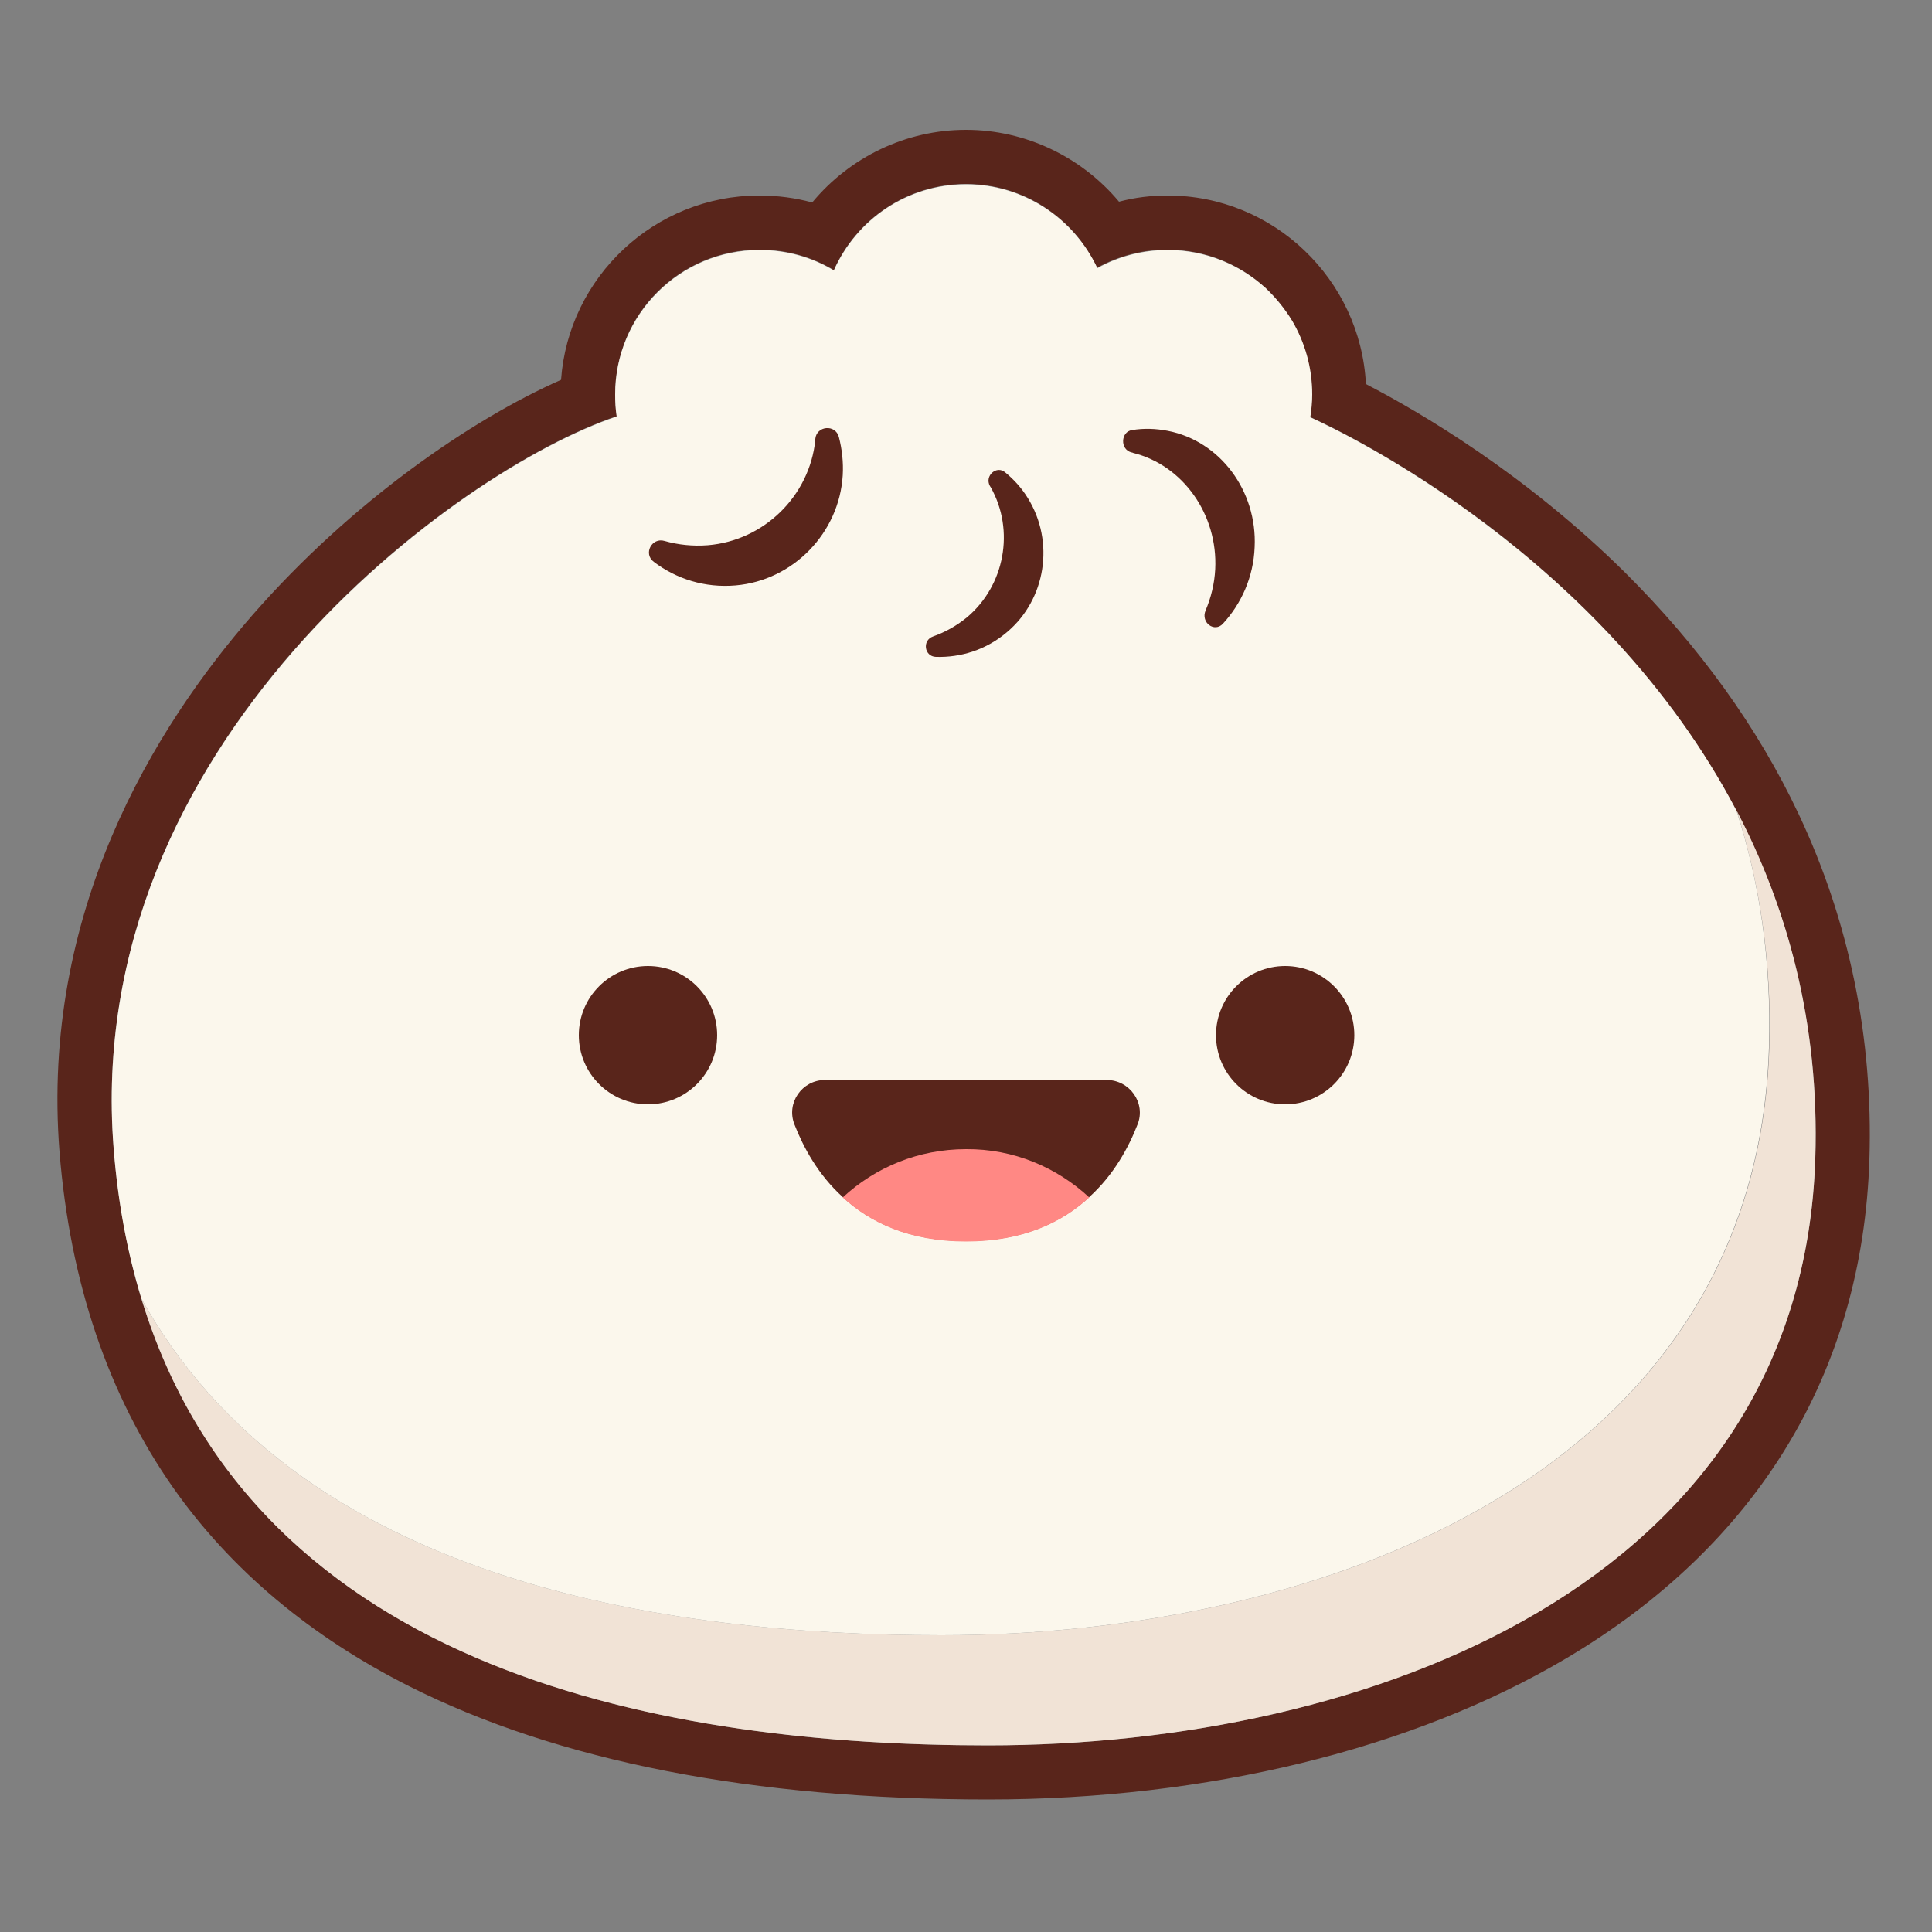
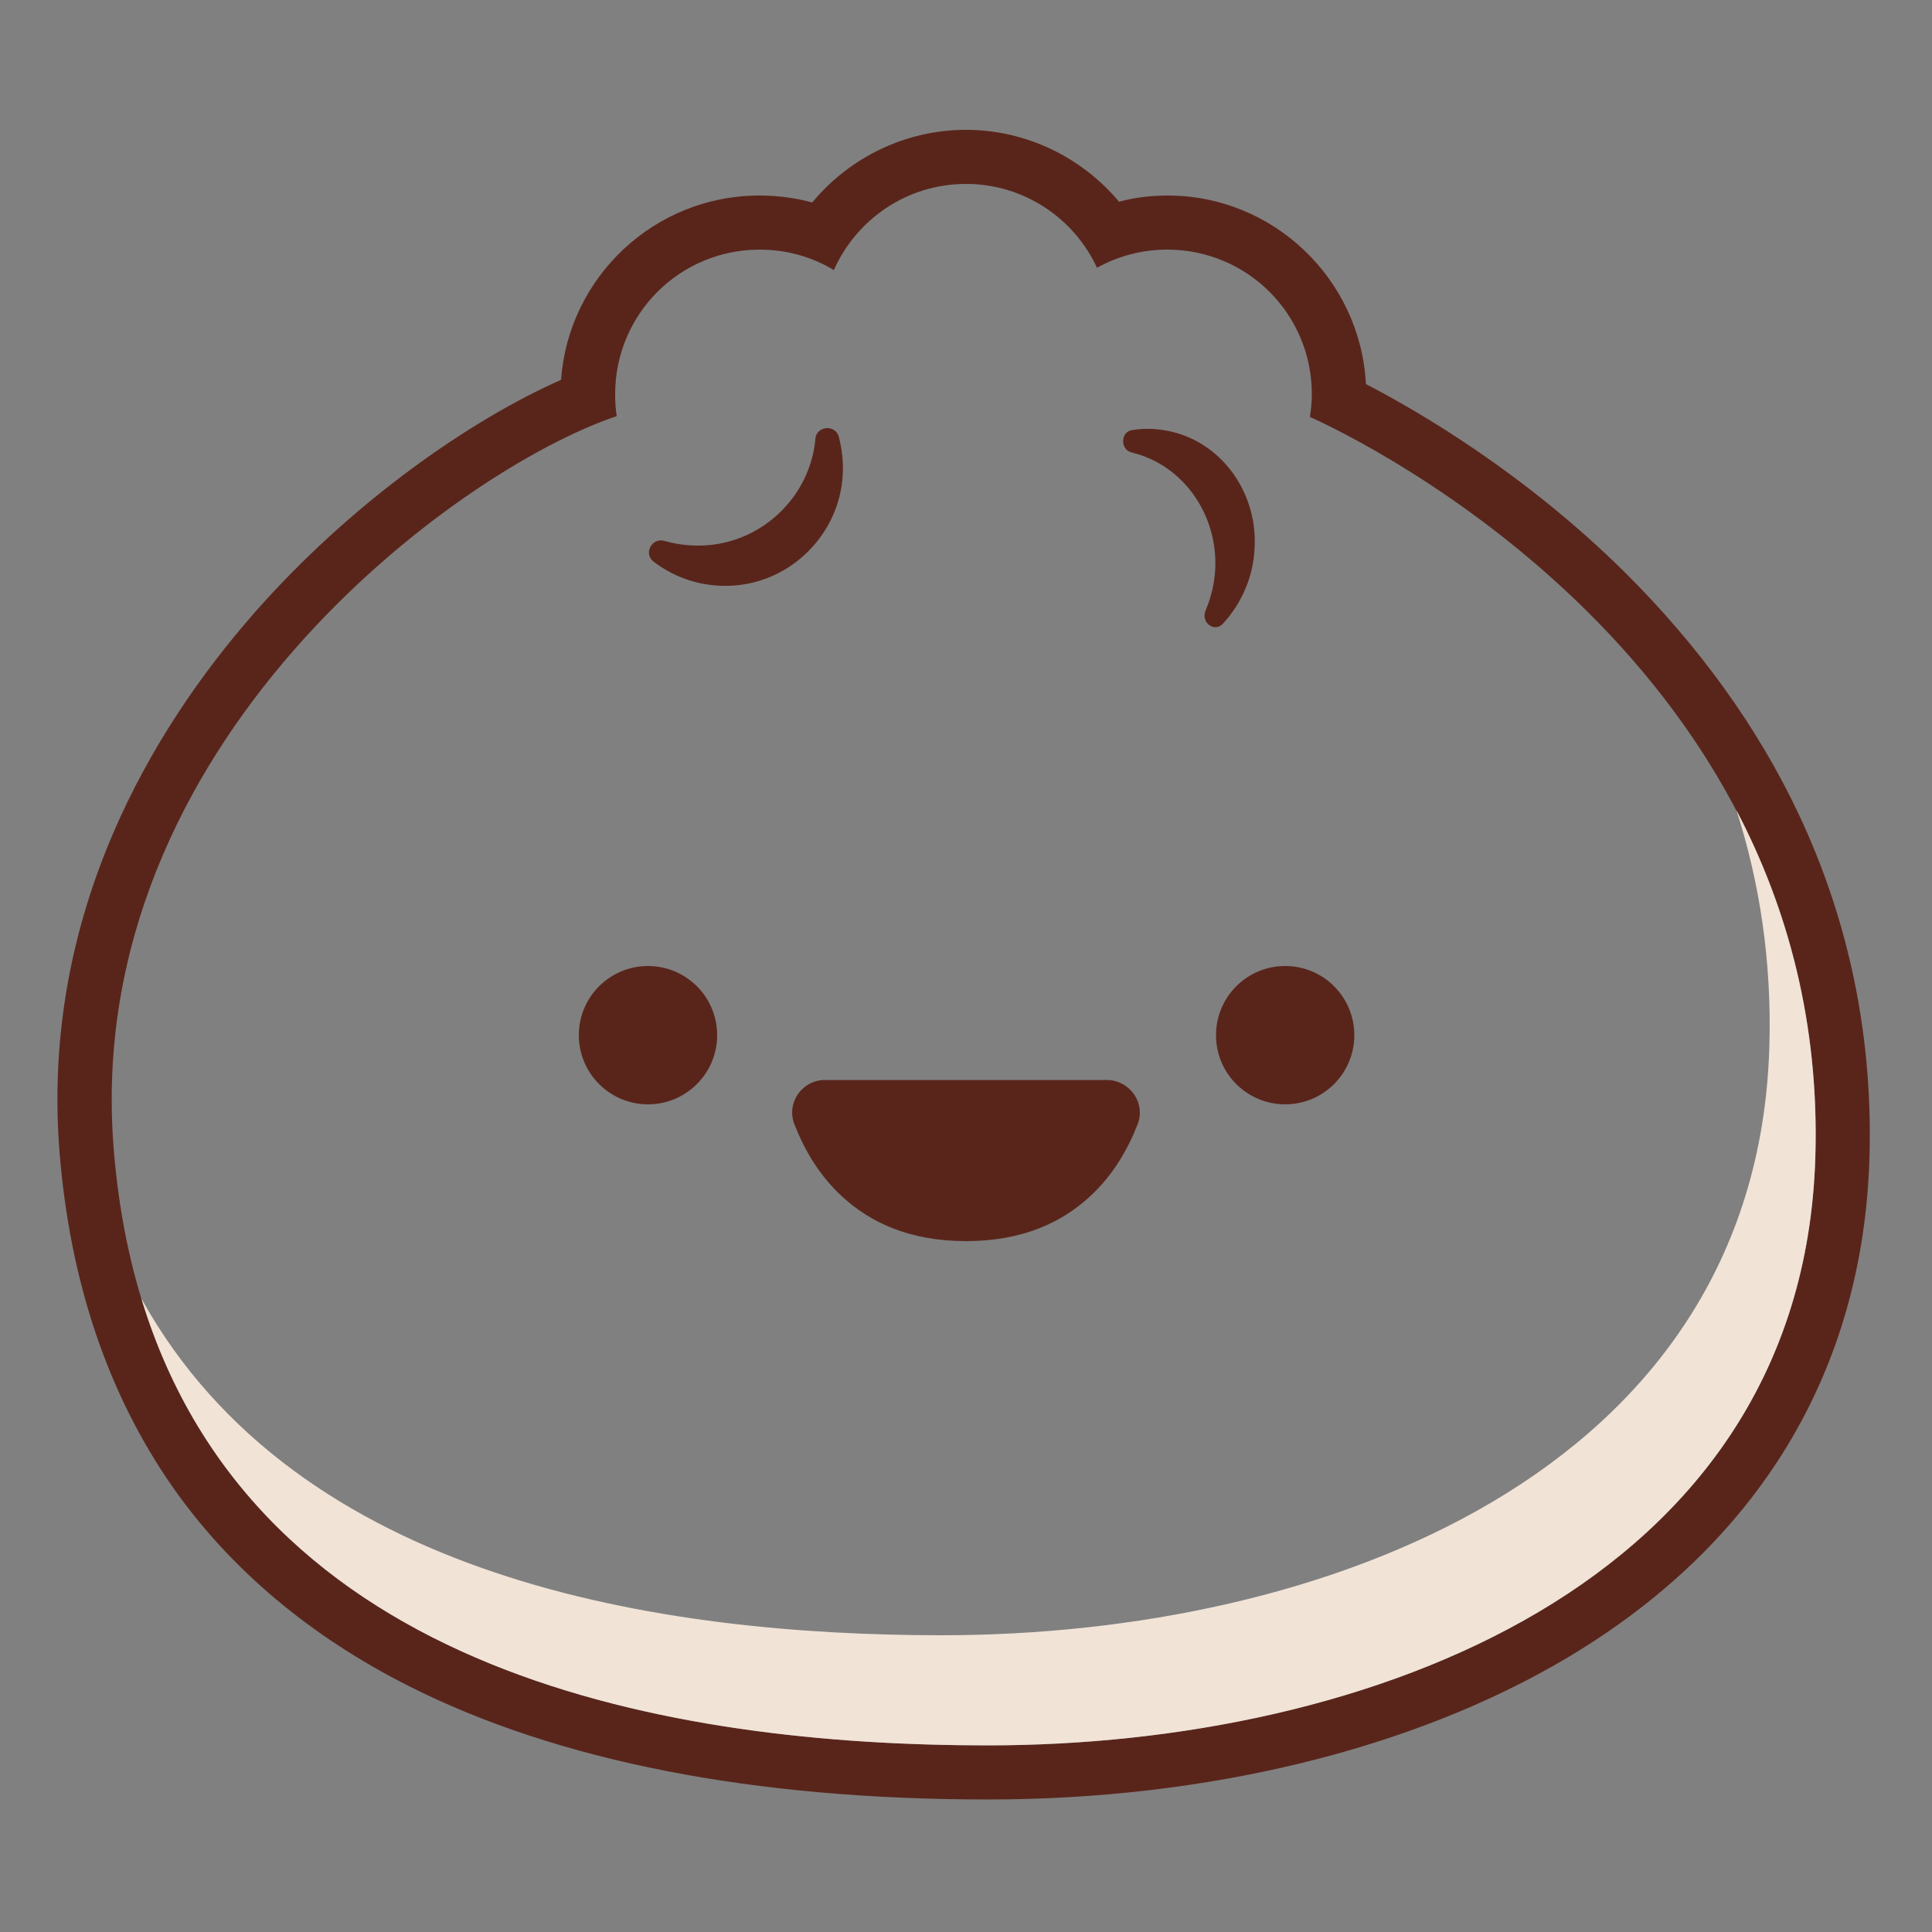
<svg xmlns="http://www.w3.org/2000/svg" version="1.1" id="bao" x="0" y="0" viewBox="0 0 500 500" xml:space="preserve">
  <rect x="0" y="0" width="500" height="500" fill="#808080" stroke="none" />
  <style>.st0{fill:#59251b}</style>
  <path class="st0" d="M250 47.6c15 0 28 8.9 33.9 21.7 5.4-3 11.6-4.7 18.2-4.7 20.7 0 37.4 16.7 37.4 37.4 0 2-.2 4-.5 5.9 12.5 5.6 134.8 64.2 130.8 191.8-3.5 110.6-116.1 152-214.1 152-91.2 0-215.9-22.5-226.3-154.7-8.2-104.5 89-175.5 130.2-189.3-.3-1.9-.4-3.8-.4-5.7 0-20.7 16.7-37.4 37.4-37.4 7 0 13.6 1.9 19.2 5.3 5.8-13.1 18.9-22.3 34.2-22.3m0-14c-15.6 0-30.1 7.1-39.8 18.8-4.4-1.2-9-1.8-13.7-1.8-27.1 0-49.4 21.1-51.3 47.7-23.1 10.2-54.2 31.5-79.8 60.8-25.5 29.2-54.9 77-50 139C18.1 331.8 28 361 44.8 385c14.9 21.2 35.5 38.5 61.1 51.4 38.5 19.4 88.9 29.3 149.8 29.3 56.7 0 109.9-13 149.6-36.5 49.6-29.4 76.7-74 78.5-129.1 1-31.5-5.2-61.6-18.3-89.4-10.6-22.5-25.8-43.5-45-62.6-25.8-25.5-52.9-41.4-67-48.7-1.4-27.1-23.9-48.8-51.3-48.8-4.3 0-8.5.5-12.6 1.6-9.7-11.6-24.2-18.6-39.6-18.6z" />
  <path d="M469.8 299.7c-3.5 110.6-116.1 152-214.1 152-81.3 0-189.4-17.9-219.1-115.6C77 408.9 171 423.2 243.8 423.2c97.9 0 210.6-41.4 214.1-152 .7-22.6-2.6-43.1-8.5-61.5 13.1 25 21.5 54.9 20.4 90z" fill="#f1e3d6" />
-   <path d="M457.8 271.2c-3.5 110.6-116.1 152-214.1 152-72.7 0-166.7-14.3-207.1-87.1-3.6-11.8-6.1-24.8-7.2-39-8.2-104.5 89-175.5 130.2-189.3-.3-1.9-.4-3.8-.4-5.7 0-20.7 16.8-37.4 37.4-37.4 7 0 13.6 1.9 19.2 5.3 5.8-13.1 18.9-22.3 34.2-22.3 15 0 28 8.9 34 21.7 5.4-3 11.6-4.7 18.2-4.7 9.8 0 18.7 3.8 25.4 9.9 2.6 2.5 4.9 5.3 6.8 8.4 3.3 5.6 5.2 12.1 5.2 19.1 0 2-.2 4-.5 5.9 9 4.1 75.8 36 110.3 101.8 5.9 18.3 9.1 38.7 8.4 61.4z" fill="#fbf7ec" />
-   <path class="st0" d="M211 113.6v.3c-1.5 14.5-13.3 26-27.8 27.2-3.9.3-7.7-.1-11.2-1.1-3.3-1-5.6 3.3-2.8 5.4 5.8 4.4 13.2 6.8 21.2 6.1 14.9-1.3 26.8-13.6 27.7-28.5.2-3.4-.2-6.8-1-9.9-.9-3.4-5.8-2.9-6.1.5zm81.9 3.5c.1 0 .2 0 .3.1 13 3.2 22 16 21.3 30.1-.2 3.8-1.1 7.4-2.5 10.7-1.3 3.1 2.3 5.8 4.5 3.4 4.7-5.1 7.9-12 8.2-19.8.7-14.6-9-27.5-22.5-30.1-3.1-.6-6.2-.7-9.2-.2-3 .4-3.2 5.1-.1 5.8zm-36.7 8.7c.1.1.1.2.2.3 6.3 11.2 3.6 25.5-6.2 33.7-2.7 2.2-5.6 3.8-8.7 4.9-2.9 1-2.3 5.2.7 5.3 6.4.2 13-1.8 18.4-6.4 10.1-8.5 12.4-23.4 5.4-34.7-1.6-2.6-3.6-4.8-5.8-6.6-2.2-2-5.5.8-4 3.5z" />
+   <path class="st0" d="M211 113.6v.3c-1.5 14.5-13.3 26-27.8 27.2-3.9.3-7.7-.1-11.2-1.1-3.3-1-5.6 3.3-2.8 5.4 5.8 4.4 13.2 6.8 21.2 6.1 14.9-1.3 26.8-13.6 27.7-28.5.2-3.4-.2-6.8-1-9.9-.9-3.4-5.8-2.9-6.1.5zm81.9 3.5c.1 0 .2 0 .3.1 13 3.2 22 16 21.3 30.1-.2 3.8-1.1 7.4-2.5 10.7-1.3 3.1 2.3 5.8 4.5 3.4 4.7-5.1 7.9-12 8.2-19.8.7-14.6-9-27.5-22.5-30.1-3.1-.6-6.2-.7-9.2-.2-3 .4-3.2 5.1-.1 5.8zm-36.7 8.7z" />
  <circle class="st0" cx="167.7" cy="267.9" r="17.9" />
  <circle class="st0" cx="332.6" cy="267.9" r="17.9" />
  <path class="st0" d="M294.4 291c-2.3 5.9-6.1 13-12.5 18.8-7.1 6.5-17.2 11.4-31.9 11.4s-24.8-4.9-31.9-11.4c-6.4-5.8-10.2-12.9-12.5-18.8-2.2-5.6 2-11.5 7.9-11.5h72.9c6 0 10.2 6 8 11.5z" />
-   <path d="M281.9 309.9c-7.1 6.5-17.2 11.4-31.9 11.4s-24.8-4.9-31.9-11.4c8.4-7.8 19.6-12.5 31.9-12.5 12.3-.1 23.5 4.7 31.9 12.5z" fill="#ff8884" />
</svg>